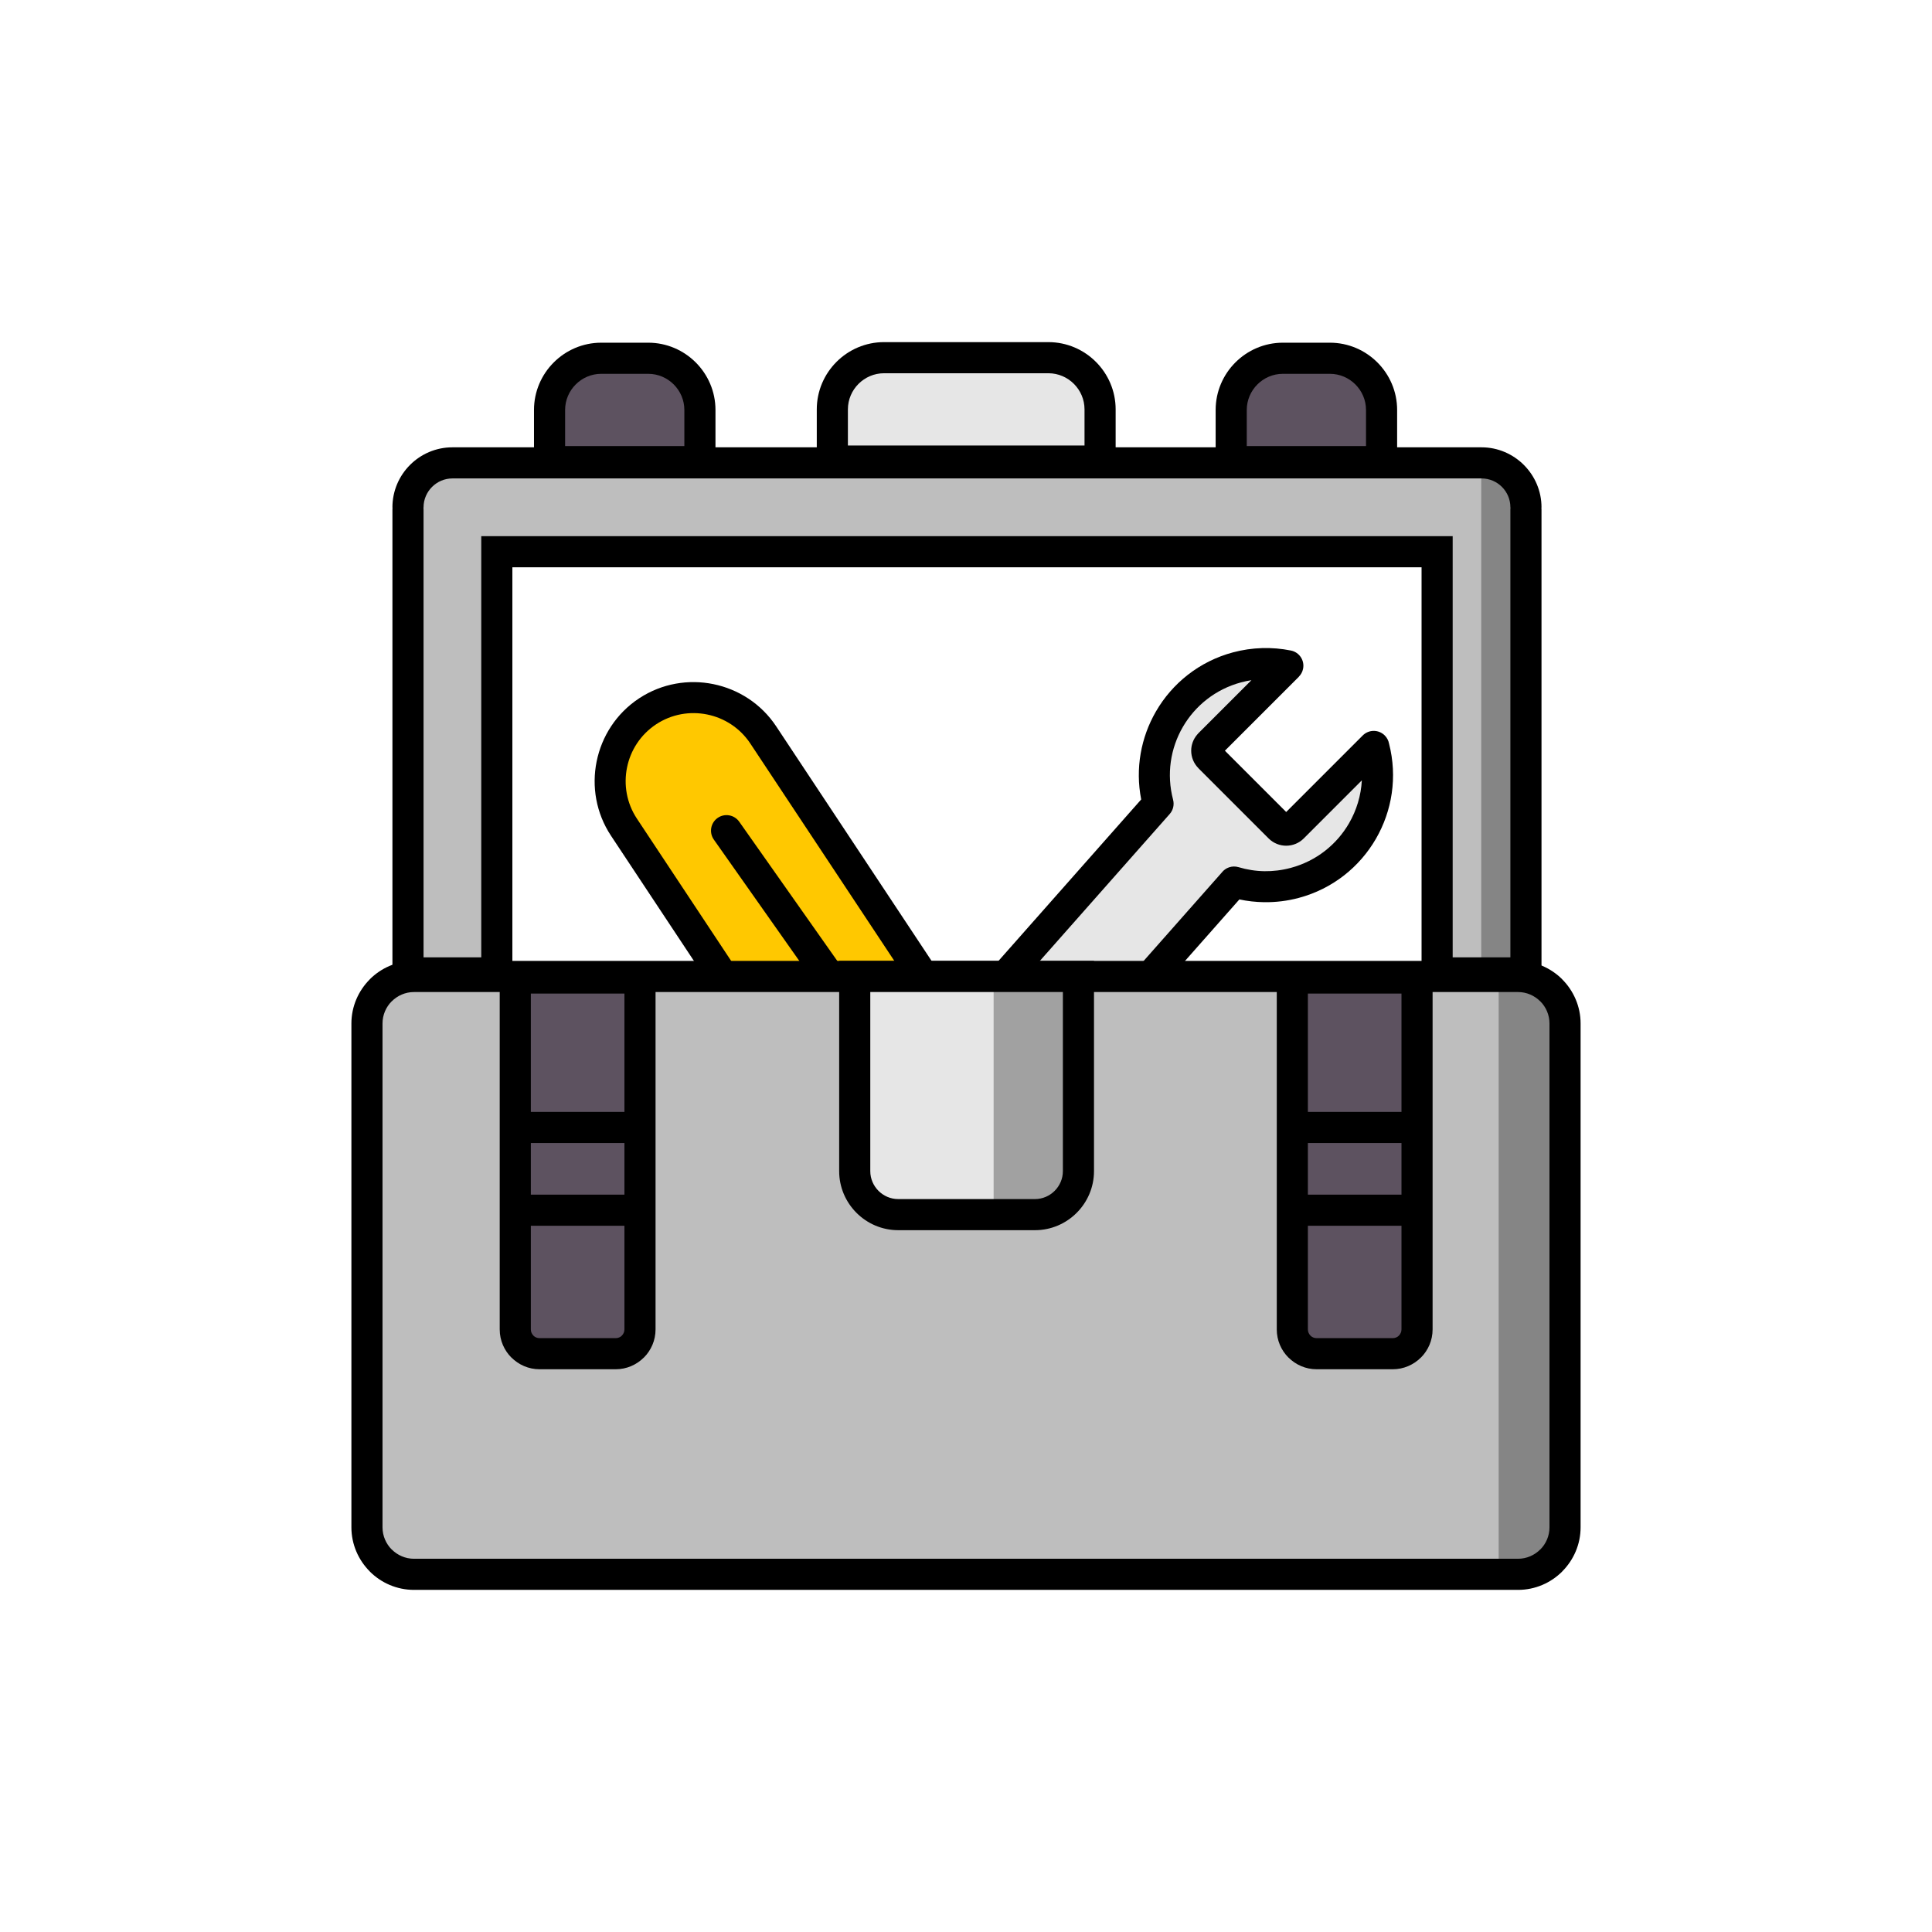
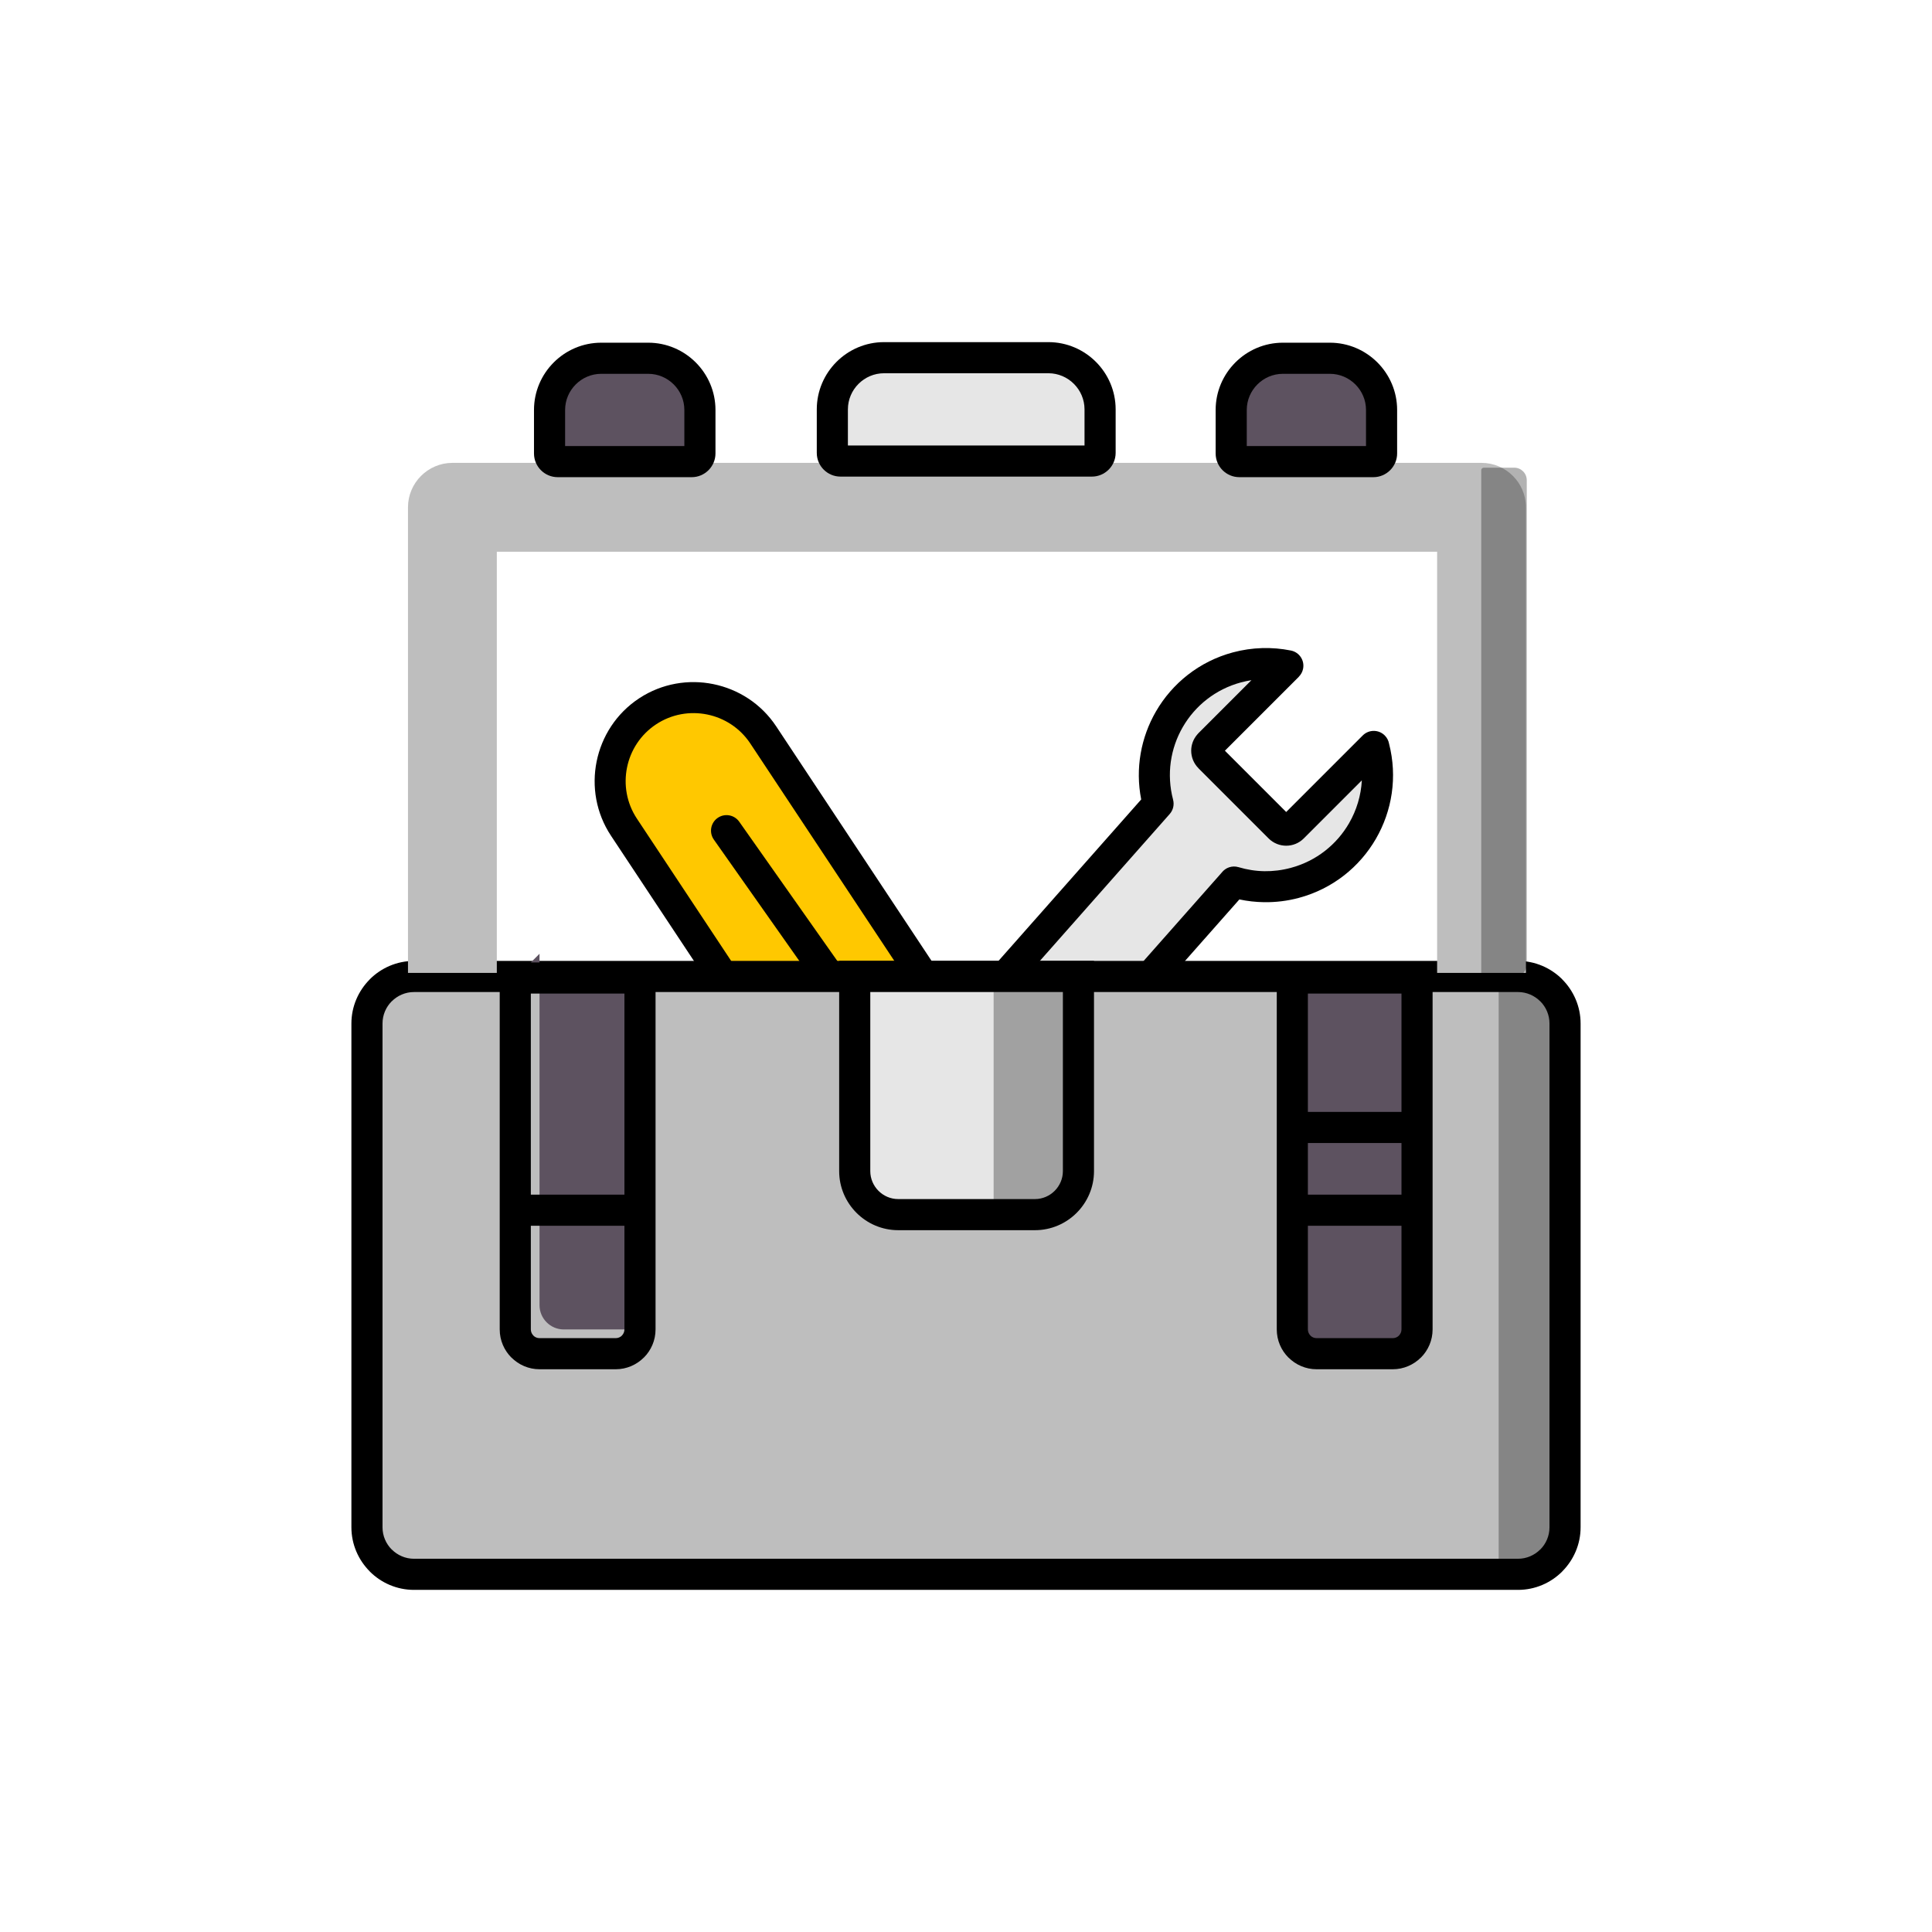
<svg xmlns="http://www.w3.org/2000/svg" xml:space="preserve" width="230px" height="100%" version="1.1" style="width:100%;shape-rendering:geometricPrecision; text-rendering:geometricPrecision; image-rendering:optimizeQuality; fill-rule:evenodd; clip-rule:evenodd" viewBox="0 0 9313.32 9313.32">
  <defs>
    <style type="text/css">
   
    .fil5 {fill:#5D5260}
    .fil4 {fill:#BEBEBE}
    .fil0 {fill:#E6E6E6}
    .fil2 {fill:#FFC800}
    .fil1 {fill:black;fill-rule:nonzero}
    .fil3 {fill:black;fill-rule:nonzero}
    .fil6 {fill:black;fill-opacity:0.302}
   
  </style>
  </defs>
  <g id="Слой_x0020_1">
    <g id="_1259032735568">
      <path class="fil0" d="M5963.31 3217.06c82.84,-22.2 166.33,-23.76 245.05,-7.9l-378.09 378.1c-17.38,17.37 -17.37,45.8 0,63.19l338.31 338.3c17.38,17.38 45.81,17.38 63.19,0l390.45 -390.45c76.23,286.6 -93.96,580.91 -380.52,657.69 -99.83,26.74 -200.61,23.55 -292.85,-4.05l-1270.05 1436.74c-95.5,108.03 -262.01,118.29 -370.04,22.79l-0.02 -0.02c-108.03,-95.5 -118.29,-262.02 -22.79,-370.05l1296.77 -1466.95c-76.03,-286.5 94.12,-580.64 380.59,-657.39z" />
      <path class="fil1" d="M5943.97 3144.7c45.95,-12.31 92.65,-19.02 139.23,-20.52 47.31,-1.52 94.2,2.55 139.81,11.74 40.44,8.09 66.68,47.45 58.59,87.89 -3.01,15.03 -10.33,28.09 -20.43,38.16l0.22 0.22 -356.66 356.66 295.44 295.44 369.02 -369.02c29.28,-29.28 76.78,-29.28 106.06,0 11.1,11.1 17.98,24.81 20.67,39.16 41.46,161.43 14.42,324.79 -63.18,458.93 -78.43,135.56 -208.52,241.27 -371.7,284.99 -55.4,14.84 -111.55,21.5 -167.06,20.74 -40.8,-0.56 -80.8,-5.11 -119.48,-13.35l-1239.74 1402.45c-61.47,69.54 -145.72,107.62 -231.89,112.92 -85.91,5.29 -174.06,-22.19 -243.62,-83.68l-3.4 -3.05 -0.12 0.12 -1.89 -1.97c-66.12,-61.01 -102.37,-143.11 -107.53,-227.02 -5.29,-85.91 22.19,-174.06 83.68,-243.62l1271.23 -1438.06c-29.45,-150.02 -0.96,-299.76 71.14,-424.28 78.44,-135.51 208.5,-241.15 371.61,-284.85zm88.67 134.12c-16.54,2.59 -33.23,6.11 -49.99,10.6 -123.29,33.03 -221.56,112.81 -280.79,215.13 -59.28,102.39 -79.53,227.44 -46.78,350.86l-0.1 0.03c6.11,23.3 0.86,49.13 -16.3,68.52l-1296.77 1466.95c-33.99,38.44 -49.14,87.62 -46.18,135.82 2.84,46.23 22.56,91.4 58.47,125.07 2.63,2.01 5.16,4.21 7.57,6.62 37.87,31.97 85.56,46.14 132.32,43.27 47.94,-2.95 94.73,-24.04 128.75,-62.52l1266.44 -1432.66c18.34,-24.03 50.27,-35.49 80.96,-26.35 40.79,12.2 83.02,18.93 125.5,19.51 41.33,0.57 83.86,-4.59 126.62,-16.04 123.34,-33.05 221.65,-112.9 280.88,-215.27 36.05,-62.32 57.65,-133.03 61.64,-206.66l-280.08 280.08c-23.34,23.34 -54.01,35 -84.63,35 -30.61,0 -61.28,-11.66 -84.62,-35l-338.31 -338.3 0.15 -0.15 -0.15 -0.15c-23.34,-23.36 -35,-53.92 -35,-84.34 0,-27.5 9.61,-55.19 28.81,-77.61 1.9,-2.43 3.96,-4.77 6.19,-7l255.4 -255.41z" />
      <path class="fil2" d="M4751.18 6619.1l-1743.34 -2631.5c-122.33,-184.66 -71.34,-435.82 113.32,-558.15l0.02 -0.01c184.64,-122.33 435.8,-71.34 558.14,113.32l1743.33 2631.5 -671.47 444.84z" />
      <path class="fil3" d="M4688.78 6660.41l-1743.34 -2631.5c-72.5,-109.43 -93.63,-238.57 -69.3,-358.41 24.38,-120.11 94.26,-230.95 203.71,-303.45l2.86 -1.86c108.8,-70.98 236.72,-91.57 355.55,-67.45 120.11,24.38 230.95,94.26 303.46,203.71l1784.65 2693.87 -796.24 527.5 -41.35 -62.41zm-1618.54 -2714.12l1702 2569.09 546.69 -362.18 -1702.01 -2569.13c-49.81,-75.19 -125.77,-123.17 -207.96,-139.85 -82.45,-16.74 -171.26,-2.2 -246.47,47.62l-0.69 0.46c-74.8,49.82 -122.55,125.56 -139.18,207.5 -16.74,82.45 -2.21,171.28 47.62,246.49z" />
      <path class="fil1" d="M3441.1 4047.31c-23.78,-33.81 -15.65,-80.52 18.16,-104.3 33.81,-23.78 80.52,-15.65 104.3,18.16l587.02 833.23c23.78,33.81 15.65,80.52 -18.16,104.3 -33.81,23.78 -80.52,15.65 -104.3,-18.16l-587.02 -833.23z" />
      <rect class="fil4" x="1768.95" y="4707.18" width="5775.41" height="2881.91" rx="352.19" ry="226.8" />
      <path class="fil3" d="M1995.74 4632.18l5321.84 0c83.07,0 158.54,33.93 213.2,88.59l-0.15 0.15c54.75,54.82 88.74,130.25 88.74,213.05l0 2428.33c0,82.8 -33.99,158.23 -88.74,213.05l0.15 0.15c-54.66,54.66 -130.13,88.59 -213.2,88.59l-5321.84 0c-83.07,0 -158.54,-33.93 -213.2,-88.59l0.15 -0.15c-54.75,-54.82 -88.74,-130.25 -88.74,-213.05l0 -2428.33c0,-82.8 33.99,-158.23 88.74,-213.05l-0.15 -0.15c54.66,-54.66 130.13,-88.59 213.2,-88.59zm5321.84 150l-5321.84 0c-41.66,0 -79.6,17.11 -107.14,44.65l-0.3 0c-27.36,27.35 -44.35,65.28 -44.35,107.14l0 2428.33c0,41.86 16.99,79.79 44.35,107.14l0.3 0c27.54,27.54 65.48,44.65 107.14,44.65l5321.84 0c41.66,0 79.6,-17.11 107.14,-44.65l0.3 0c27.36,-27.35 44.35,-65.28 44.35,-107.14l0 -2428.33c0,-41.86 -16.99,-79.79 -44.35,-107.14l-0.3 0c-27.54,-27.54 -65.48,-44.65 -107.14,-44.65z" />
      <path class="fil0" d="M4120.26 4707.18l1078.42 0 0 938.31c0,115.35 -94.36,209.71 -209.71,209.71l-659 0c-115.35,0 -209.71,-94.36 -209.71,-209.71l0 -938.31z" />
      <path class="fil3" d="M4120.26 4632.18l1153.42 0 0 1013.31c0,78.37 -32.01,149.58 -83.57,201.14 -51.56,51.56 -122.77,83.57 -201.14,83.57l-659 0c-78.38,0 -149.58,-32.01 -201.14,-83.57 -51.56,-51.56 -83.57,-122.77 -83.57,-201.14l0.01 -1013.31 74.99 0zm1003.42 150l-928.42 0 0 863.31c0,36.95 15.18,70.63 39.63,95.08 24.45,24.45 58.11,39.63 95.08,39.63l659 0c36.95,0 70.63,-15.18 95.08,-39.63 24.45,-24.45 39.63,-58.13 39.63,-95.08l0 -863.31z" />
      <path class="fil5" d="M6229.74 4714.54l601.17 0 0 1694.13c0,64.28 -52.6,116.89 -116.89,116.89l-367.39 0c-64.29,0 -116.89,-52.61 -116.89,-116.89l0 -1694.13z" />
      <path class="fil3" d="M6229.74 4639.54l676.17 0.01 0 1769.12c0,52.84 -21.57,100.84 -56.31,135.58l-0.15 -0.15c-34.9,34.84 -82.87,56.46 -135.43,56.46l-367.39 0c-52.56,0 -100.54,-21.63 -135.43,-56.46l-0.15 0.15c-34.74,-34.74 -56.31,-82.74 -56.31,-135.58l0 -1769.12 75 -0.01zm526.17 150l-451.17 0 0 1619.13c0,11.43 4.75,21.9 12.37,29.52l0 0.3c7.44,7.44 17.89,12.07 29.52,12.07l367.39 0c11.63,0 22.09,-4.63 29.52,-12.07l0 -0.3c7.62,-7.62 12.37,-18.09 12.37,-29.52l0 -1619.13z" />
      <path class="fil1" d="M6242.83 5908.82c-41.42,0 -75,-33.58 -75,-75 0,-41.42 33.58,-75 75,-75l576.9 0c41.42,0 75,33.58 75,75 0,41.42 -33.58,75 -75,75l-576.9 0z" />
      <path class="fil1" d="M6242.83 5510.01c-41.42,0 -75,-33.58 -75,-75 0,-41.42 33.58,-75 75,-75l576.9 0c41.42,0 75,33.58 75,75 0,41.42 -33.58,75 -75,75l-576.9 0z" />
-       <path class="fil5" d="M2483.93 4714.54l601.17 0 0 1694.13c0,64.28 -52.6,116.89 -116.89,116.89l-367.39 0c-64.29,0 -116.89,-52.61 -116.89,-116.89l0 -1694.13z" />
+       <path class="fil5" d="M2483.93 4714.54l601.17 0 0 1694.13l-367.39 0c-64.29,0 -116.89,-52.61 -116.89,-116.89l0 -1694.13z" />
      <path class="fil3" d="M2483.93 4639.54l676.17 0.01 0 1769.12c0,52.84 -21.57,100.84 -56.31,135.58l-0.15 -0.15c-34.9,34.84 -82.87,56.46 -135.43,56.46l-367.39 0c-52.56,0 -100.54,-21.63 -135.43,-56.46l-0.15 0.15c-34.74,-34.74 -56.31,-82.74 -56.31,-135.58l0 -1769.12 75 -0.01zm526.17 150l-451.17 0 0 1619.13c0,11.43 4.75,21.9 12.37,29.52l0 0.3c7.44,7.44 17.89,12.07 29.52,12.07l367.39 0c11.63,0 22.09,-4.63 29.52,-12.07l0 -0.3c7.62,-7.62 12.37,-18.09 12.37,-29.52l0 -1619.13z" />
      <path class="fil1" d="M2497.02 5908.82c-41.42,0 -75,-33.58 -75,-75 0,-41.42 33.58,-75 75,-75l576.9 0c41.42,0 75,33.58 75,75 0,41.42 -33.58,75 -75,75l-576.9 0z" />
-       <path class="fil1" d="M2497.02 5510.01c-41.42,0 -75,-33.58 -75,-75 0,-41.42 33.58,-75 75,-75l576.9 0c41.42,0 75,33.58 75,75 0,41.42 -33.58,75 -75,75l-576.9 0z" />
      <path class="fil4" d="M1966.73 4689.96l0 -2235.97 0.06 -4.29 -0.06 -4.28 0 -0.01c0,-117.76 96.34,-214.1 214.11,-214.1l4960.97 0c117.77,0 214.1,96.34 214.1,214.1l0 0.01 -0.05 4.28 0.05 4.29 0 2235.97 -428.2 0 0 -2030.44 -4532.78 0 0 2030.44 -428.2 0z" />
-       <path class="fil3" d="M1891.73 4689.96l0 -2235.97 0.29 -0.88 0 -6.81 -0.29 -0.88c0,-79.59 32.51,-151.9 84.86,-204.25 52.36,-52.36 124.67,-84.86 204.25,-84.86l4960.97 0c79.23,0 151.43,32.49 203.94,84.86l0.3 0.3c52.36,52.51 84.86,124.7 84.86,203.94l-0.29 0.6 0 7.39 0.29 0.59 0 2310.97 -578.2 0 0 -2030.44 -4382.78 0 0 2030.44 -578.2 0 0 -75zm149.72 -2235.97l0.28 0 0 2160.97 278.2 0 0 -2030.44 4682.79 0 -0.01 2030.44 278.2 0 0 -2160.97 0.28 0 0 -8.57 -0.28 0c0,-38.38 -15.56,-73.14 -40.62,-98.19l-0.3 -0.3c-25.05,-25.06 -59.81,-40.62 -98.18,-40.62l-4960.97 0c-38.17,0 -72.94,15.67 -98.19,40.92 -25.24,25.24 -40.92,60.01 -40.92,98.18l-0.28 0.01 0 8.57z" />
      <path class="fil5" d="M3334.77 2225.21l-646.42 0c-21.56,0 -39.2,-17.64 -39.2,-39.2l0 -209.92c0,-137.02 112.09,-249.11 249.11,-249.11l226.6 0c137.02,0 249.11,112.09 249.11,249.11l0 209.92c0,21.56 -17.64,39.2 -39.2,39.2z" />
      <path class="fil3" d="M3334.77 2300.21l-646.42 0c-31.48,0 -60.06,-12.83 -80.72,-33.49 -20.64,-20.64 -33.48,-49.23 -33.48,-80.71l0 -209.92c0,-89.21 36.44,-170.27 95.14,-228.97 58.7,-58.7 139.76,-95.14 228.97,-95.14l226.6 0c89.21,0 170.27,36.44 228.97,95.14 58.7,58.7 95.14,139.76 95.14,228.97l0 209.92c0,31.14 -12.82,59.61 -33.49,80.41l-0.3 0.3c-20.8,20.67 -49.27,33.49 -80.41,33.49zm-610.62 -150l574.82 0 0 -174.12c0,-47.8 -19.62,-91.33 -51.2,-122.91 -31.58,-31.58 -75.11,-51.2 -122.91,-51.2l-226.6 0c-47.8,0 -91.33,19.62 -122.91,51.2 -31.58,31.58 -51.2,75.11 -51.2,122.91l0 174.12z" />
      <path class="fil0" d="M5263.8 2222.46l-1212.26 0c-21.56,0 -39.2,-17.64 -39.2,-39.2l0 -209.92c0,-137.02 112.09,-249.11 249.11,-249.11l792.44 0c137.02,0 249.11,112.09 249.11,249.11l0 209.92c0,21.56 -17.64,39.2 -39.2,39.2z" />
      <path class="fil3" d="M5263.8 2297.46l-1212.26 0c-31.48,0 -60.06,-12.83 -80.72,-33.49 -20.64,-20.64 -33.48,-49.23 -33.48,-80.71l0 -209.92c0,-89.21 36.44,-170.27 95.14,-228.97 58.7,-58.7 139.76,-95.14 228.97,-95.14l792.44 0c89.21,0 170.27,36.44 228.97,95.14 58.7,58.7 95.14,139.76 95.14,228.97l0 209.92c0,31.14 -12.82,59.61 -33.49,80.41l-0.3 0.3c-20.8,20.67 -49.27,33.49 -80.41,33.49zm-1176.46 -150l1140.66 0 0 -174.12c0,-47.8 -19.62,-91.33 -51.2,-122.91 -31.58,-31.58 -75.11,-51.2 -122.91,-51.2l-792.44 0c-47.8,0 -91.33,19.62 -122.91,51.2 -31.58,31.58 -51.2,75.11 -51.2,122.91l0 174.12z" />
      <path class="fil6" d="M7224.44 7589.09l0 -2864.81c0,-9.41 7.69,-17.1 17.1,-17.1l203.51 0c45.78,0 83.24,37.47 83.24,83.25l0 2715.41c0,45.79 -37.46,83.25 -83.24,83.25l-220.61 0z" />
      <path class="fil6" d="M4789.83 5819.34l0 -1087.57c0,-13.53 11.06,-24.59 24.6,-24.59l292.7 0c65.87,0 119.75,53.88 119.75,119.74l0 872.68c0,65.86 -53.88,119.74 -119.75,119.74l-317.3 0z" />
      <path class="fil6" d="M7140.39 4709.11l0 -2442.27c0,-6.8 5.55,-12.34 12.34,-12.34l146.95 0c33.07,0 60.1,27.04 60.1,60.11l0 2334.39c0,33.07 -27.03,60.11 -60.1,60.11l-159.29 0z" />
      <path class="fil5" d="M6620.72 2225.21l-646.42 0c-21.56,0 -39.2,-17.64 -39.2,-39.2l0 -209.92c0,-137.02 112.09,-249.11 249.11,-249.11l226.6 0c137.02,0 249.11,112.09 249.11,249.11l0 209.92c0,21.56 -17.64,39.2 -39.2,39.2z" />
      <path class="fil3" d="M6620.72 2300.21l-646.42 0c-31.48,0 -60.06,-12.83 -80.72,-33.49 -20.64,-20.64 -33.48,-49.23 -33.48,-80.71l0 -209.92c0,-89.21 36.44,-170.27 95.14,-228.97 58.7,-58.7 139.76,-95.14 228.97,-95.14l226.6 0c89.21,0 170.27,36.44 228.97,95.14 58.7,58.7 95.14,139.76 95.14,228.97l0 209.92c0,31.14 -12.82,59.61 -33.49,80.41l-0.3 0.3c-20.8,20.67 -49.27,33.49 -80.41,33.49zm-610.62 -150l574.82 0 0 -174.12c0,-47.8 -19.62,-91.33 -51.2,-122.91 -31.58,-31.58 -75.11,-51.2 -122.91,-51.2l-226.6 0c-47.8,0 -91.33,19.62 -122.91,51.2 -31.58,31.58 -51.2,75.11 -51.2,122.91l0 174.12z" />
    </g>
  </g>
</svg>